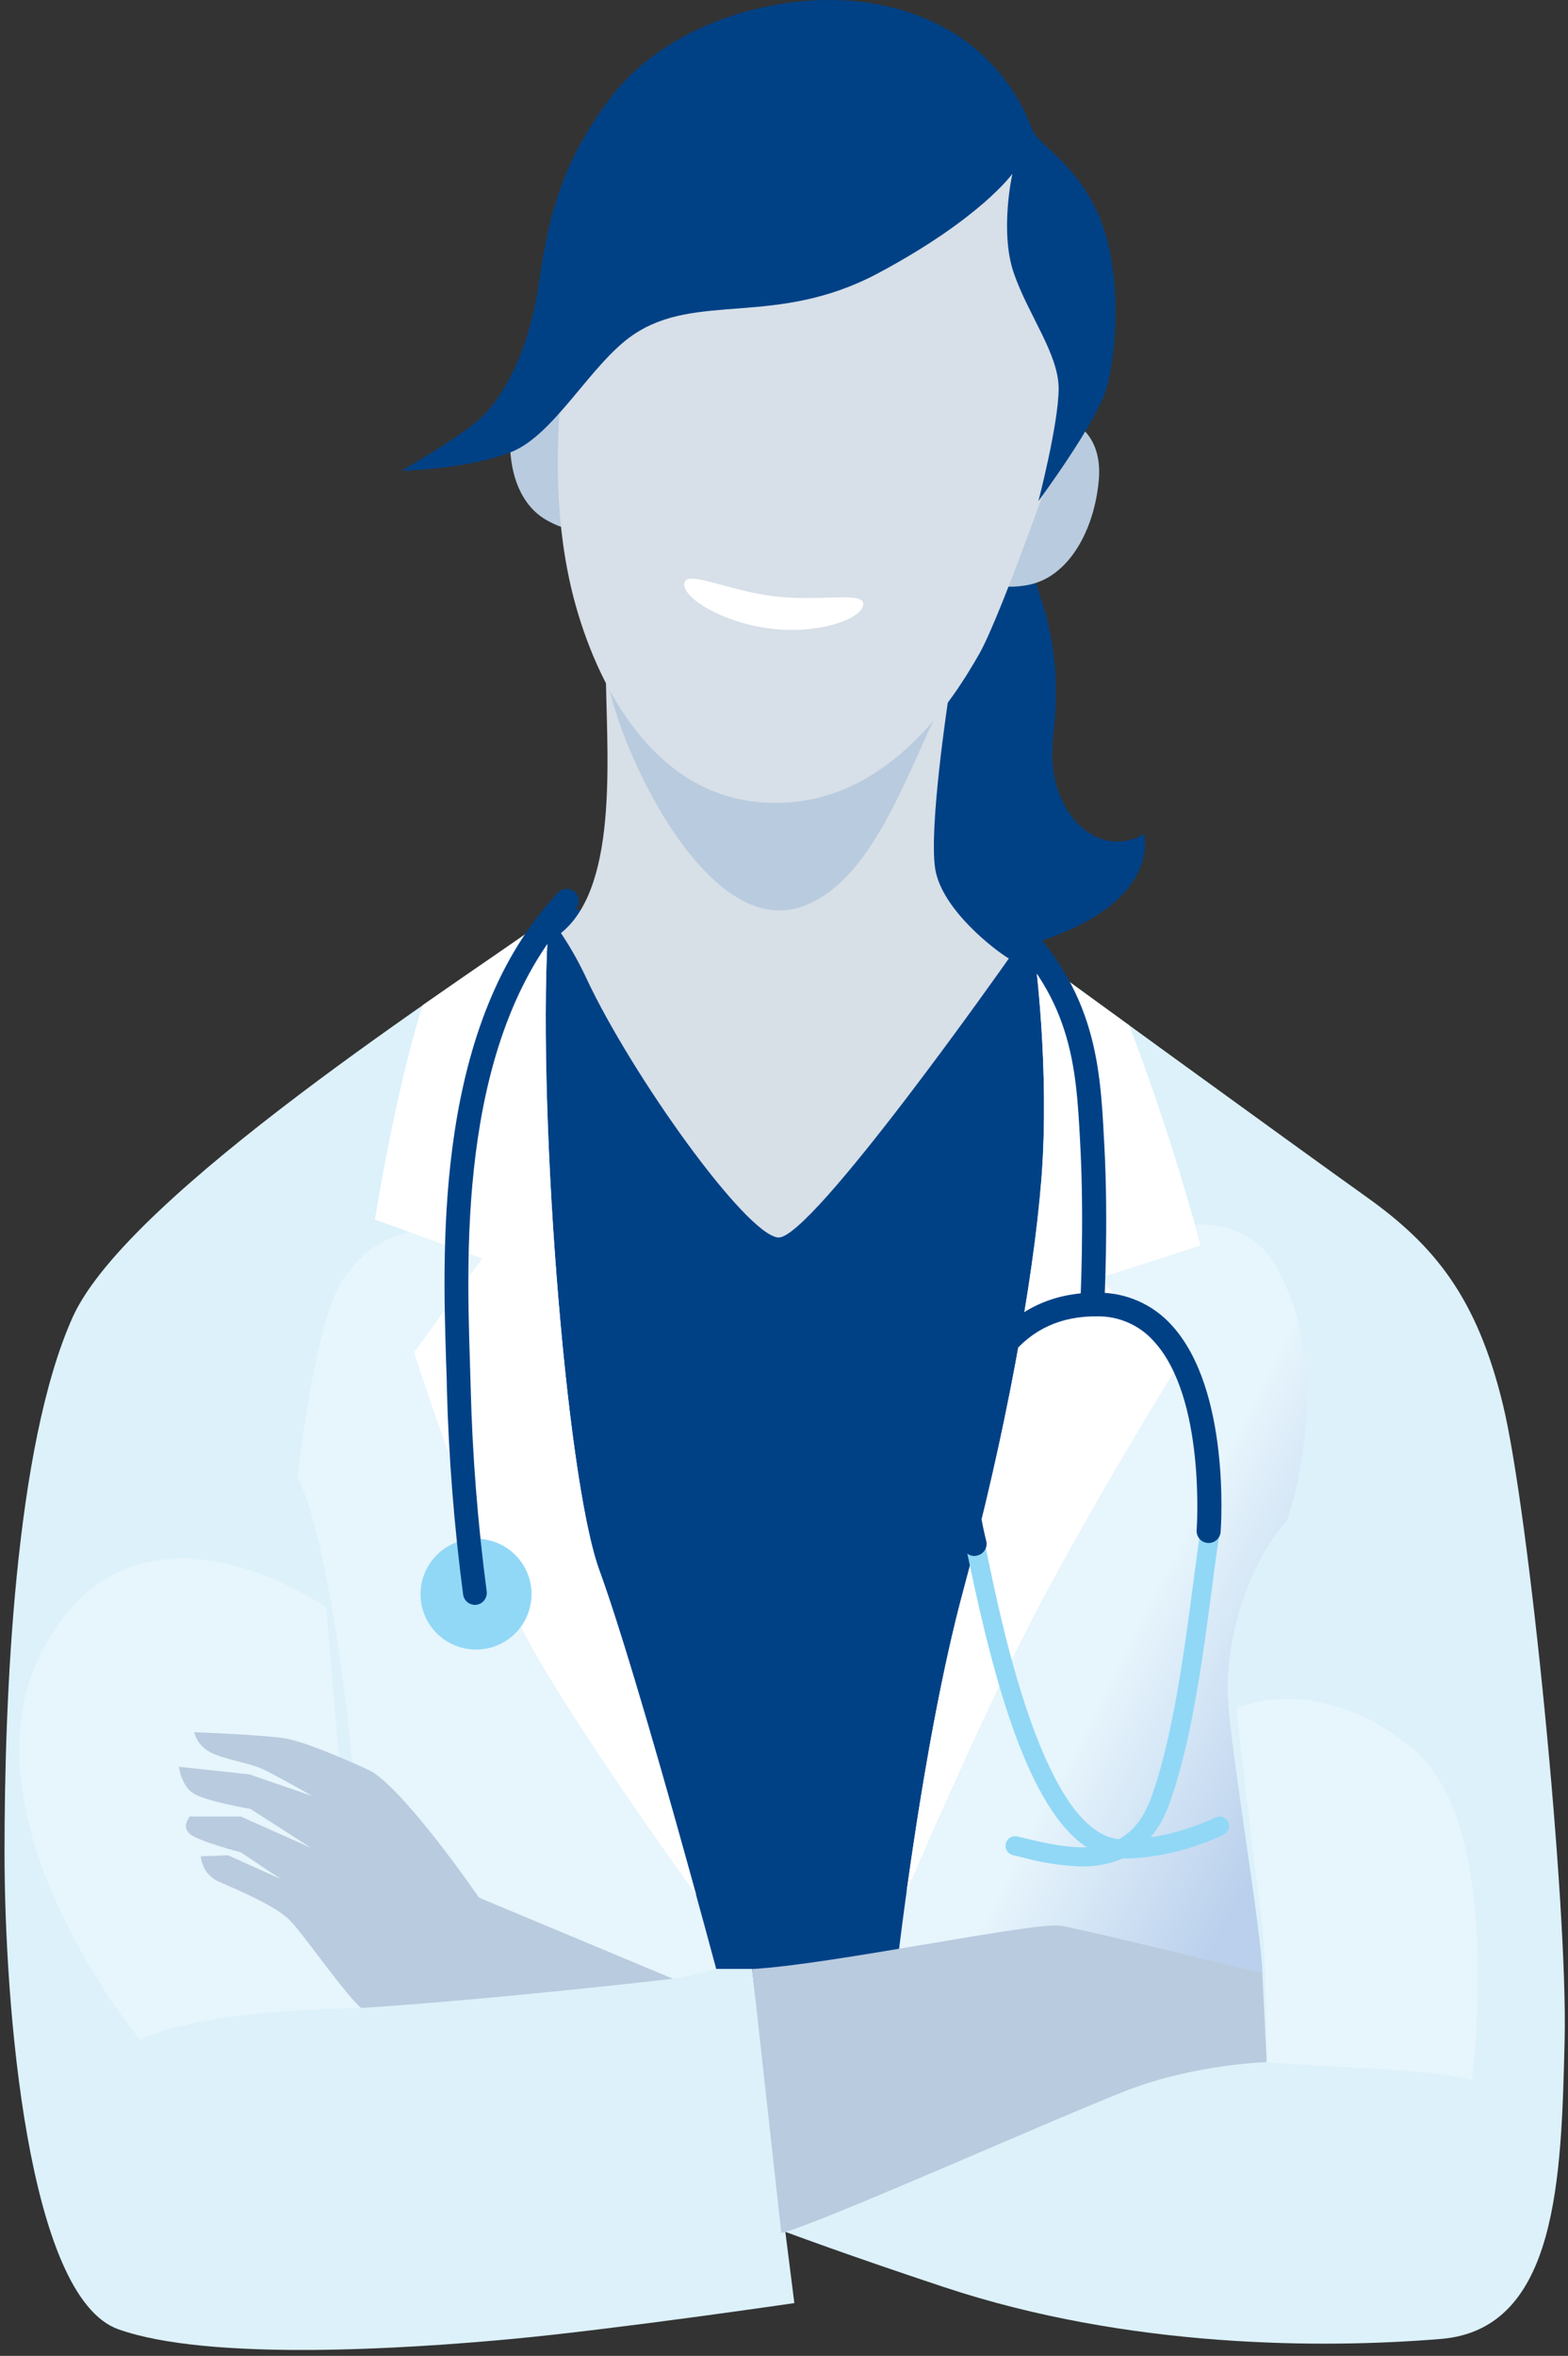
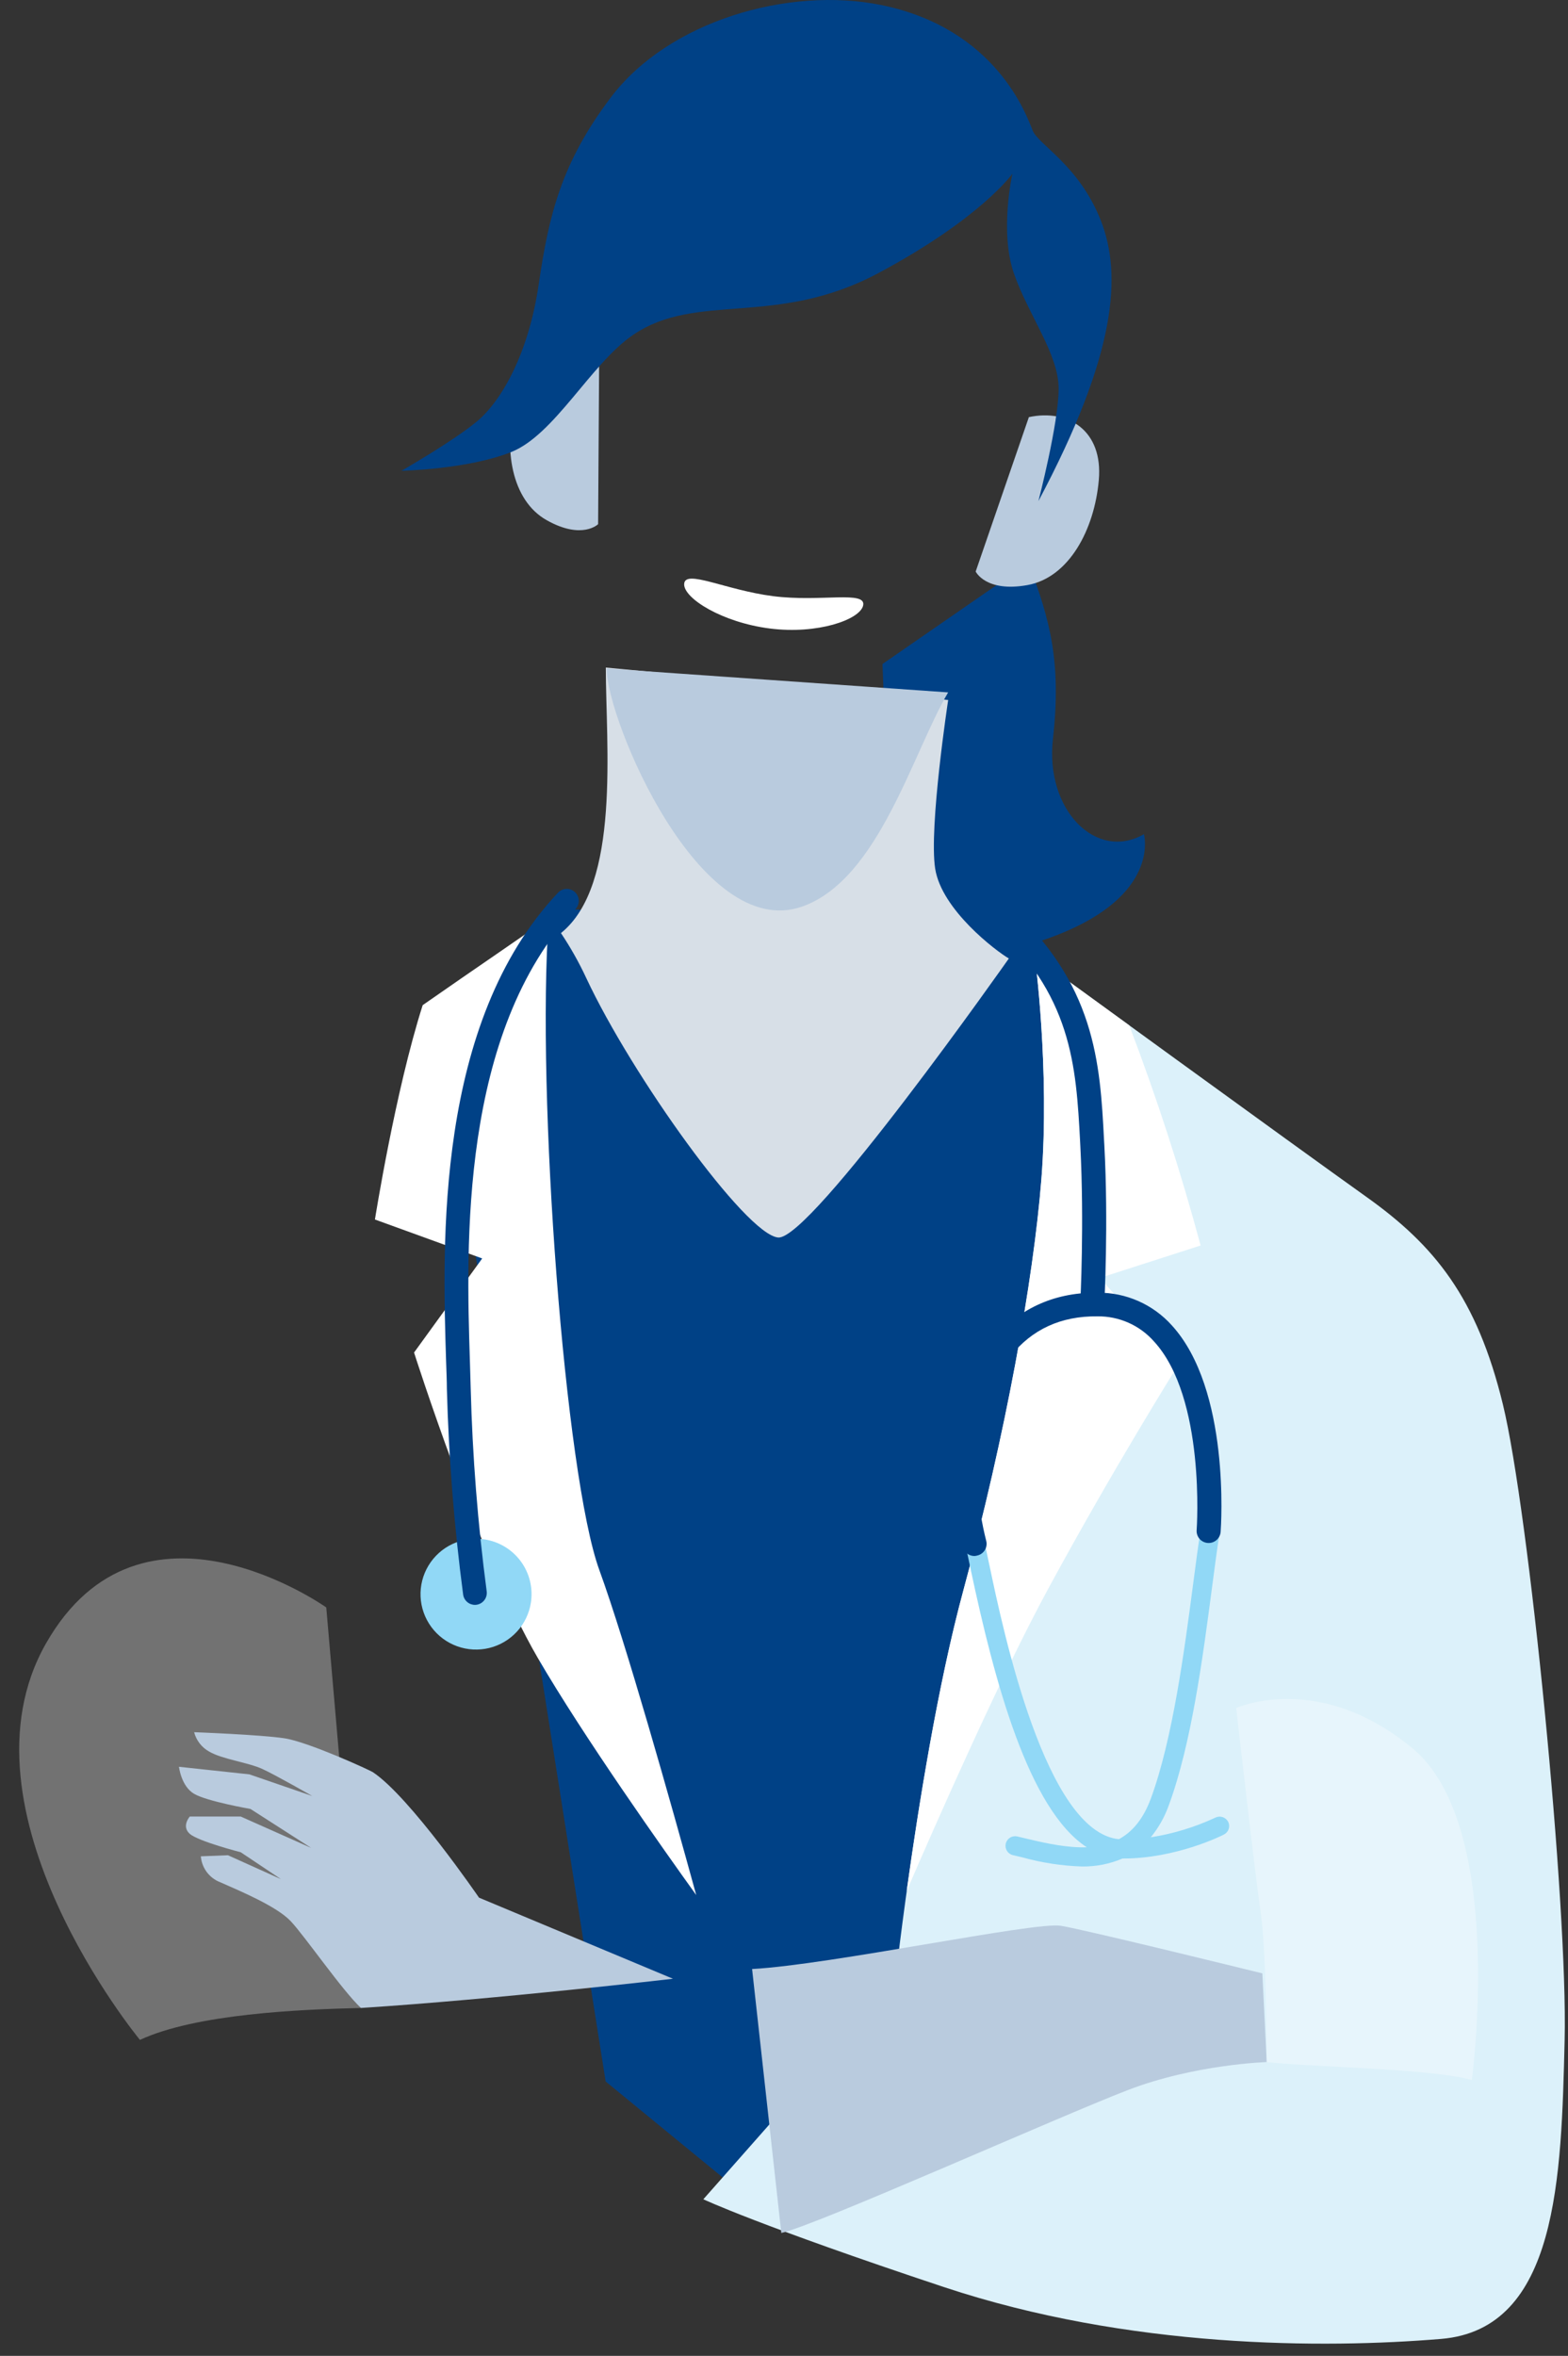
<svg xmlns="http://www.w3.org/2000/svg" width="261" height="392" viewBox="0 0 261 392" fill="none">
  <rect x="0" y="0" width="261" height="392" fill="#333333" stroke="none" />
  <path d="M91.348 152.69L93.344 151.183L167.9 155.412L172.231 159.19C172.231 159.19 182.329 184.383 183.048 200.94C183.766 217.497 162.132 336.27 162.132 336.27L121.012 362.897L100.815 346.347C100.815 346.347 76.712 194.109 76.712 192.668C76.712 191.228 91.348 152.69 91.348 152.69Z" fill="#004186" />
  <path d="M172.257 159.196C172.257 159.196 216.078 191.061 227.434 199.147C238.79 207.233 245.829 215.883 250.159 233.668C254.49 251.453 260.99 316.837 260.438 339.509C259.886 362.18 259.353 387.559 239.881 389.179C220.409 390.799 187.944 390.799 157.109 380.549C126.274 370.299 117.074 365.944 117.074 365.944L149.006 329.776C149.006 329.776 153.331 290.542 160.362 264.631C167.394 238.72 172.038 212.929 173.348 196.253C174.779 177.917 172.257 159.196 172.257 159.196Z" fill="#DCF1FA" />
-   <path style="mix-blend-mode:multiply" opacity="0.31" d="M170.82 216.488C168.164 232.712 164.669 248.788 160.349 264.651C153.317 290.542 148.993 329.797 148.993 329.797L148.607 330.235C163.908 331.563 210.124 333.554 210.124 328.356C210.124 322.116 204.595 289.965 204.356 281.806C204.116 273.647 207.017 261.173 214.215 253.014C214.215 253.014 222.864 228.776 212.286 210.526C205.188 198.304 186.707 204.007 170.82 216.488Z" fill="url(#paint0_linear_75_4586)" />
  <path d="M171.179 93.692C174.785 103.046 176.707 110.249 175.264 122.962C173.933 134.766 182.482 143.356 190.412 138.802C190.412 138.802 193.073 148.156 177.672 154.874C162.271 161.593 148.819 158.234 148.819 158.234L146.89 110.488L171.179 93.692Z" fill="#004186" />
  <path d="M99.558 87.219C99.558 87.219 96.897 89.875 90.996 86.556C85.095 83.236 83.778 74.606 85.754 66.839C87.729 59.072 94.209 57.651 99.724 61.01L99.558 87.219ZM162.405 95.1C162.405 95.1 164.075 98.598 171.007 97.357C177.939 96.115 182.177 88.122 182.902 79.877C183.627 71.632 177.799 68.007 171.26 69.408L162.405 95.1Z" fill="#B9CBDE" />
  <path d="M167.926 159.487C167.926 159.487 134.923 206.455 129.514 205.911C124.106 205.4 105.172 178.944 97.595 162.759C96.383 160.154 94.971 157.645 93.371 155.258C103.343 147.258 100.842 123.99 100.842 111.077L157.828 116.475C157.828 116.475 154.588 137.712 155.666 144.55C156.743 151.387 165.764 158.225 167.926 159.487Z" fill="#D7DFE7" />
  <path d="M100.973 111.232L157.822 115.211C151.886 125.312 146.245 146.336 133.56 150.832C116.481 156.884 100.973 119.707 100.973 111.232Z" fill="#B9CBDE" />
-   <path d="M94.229 57.697C92.233 72.561 92.306 85.533 94.954 97.29C97.602 109.047 106.264 132.084 126.933 133.524C147.603 134.965 159.152 115.513 162.997 108.808C166.842 102.103 177.906 70.178 177.906 70.178C177.906 70.178 186.8 30.824 160.835 21.948C134.87 13.072 99.039 22.426 94.229 57.697Z" fill="#D7DFE8" />
  <path d="M143.671 100.762C143.126 103.112 136.087 105.589 128.144 104.579C120.201 103.57 113.821 99.561 113.881 97.204C113.947 94.628 120.726 98.173 128.67 99.195C136.613 100.218 144.257 98.2 143.671 100.762Z" fill="white" />
-   <path d="M105.319 55.766C115.964 48.463 129.123 54.564 146.193 45.449C163.264 36.334 168.519 28.905 168.519 28.905C168.519 28.905 166.357 38.505 168.759 45.462C171.16 52.42 176.216 58.899 176.216 64.661C176.216 70.424 172.85 83.376 172.85 83.376C172.85 83.376 182.47 70.417 184.16 64.661C185.849 58.906 186.821 45.701 183.195 36.586C179.569 27.471 172.857 24.106 171.886 21.709C170.914 19.312 165.898 4.741 146.639 0.83C131.265 -2.283 111.307 3.473 101.687 16.192C93.398 27.146 91.349 35.849 89.659 47.381C87.969 58.912 83.412 66.819 79.321 70.178C75.23 73.537 66.821 78.337 66.821 78.337C66.821 78.337 77.877 78.098 85.096 75.217C92.314 72.336 98.321 60.578 105.319 55.766Z" fill="#004186" />
-   <path d="M12.116 219.13C2.376 240.725 0.753 282.861 0.753 308.207C0.753 333.554 4.545 382.176 19.693 387.573C34.841 392.97 67.838 390.812 85.155 389.193C102.471 387.573 132.222 383.218 132.222 383.218L125.19 327.612H119.203C119.203 327.612 106.217 279.024 99.724 261.226C94.076 245.631 89.226 182.079 91.348 152.69C77.138 163.013 21.369 198.623 12.116 219.13Z" fill="#DCF1FA" />
-   <path style="mix-blend-mode:multiply" opacity="0.31" d="M119.237 327.633C119.237 327.633 106.251 279.044 99.758 261.246C96.724 252.914 93.93 230.907 92.307 207.732C68.358 200.542 61.705 206.404 57.201 212.717C52.391 219.436 49.511 245.831 49.511 245.831C54.833 255.908 58.645 290.695 58.884 296.949C59.124 303.202 60.088 334.125 60.088 334.125C60.088 334.125 109.138 329.691 112.025 329.266C114.913 328.841 119.237 327.633 119.237 327.633Z" fill="url(#paint1_linear_75_4586)" />
+   <path d="M105.319 55.766C115.964 48.463 129.123 54.564 146.193 45.449C163.264 36.334 168.519 28.905 168.519 28.905C168.519 28.905 166.357 38.505 168.759 45.462C171.16 52.42 176.216 58.899 176.216 64.661C176.216 70.424 172.85 83.376 172.85 83.376C185.849 58.906 186.821 45.701 183.195 36.586C179.569 27.471 172.857 24.106 171.886 21.709C170.914 19.312 165.898 4.741 146.639 0.83C131.265 -2.283 111.307 3.473 101.687 16.192C93.398 27.146 91.349 35.849 89.659 47.381C87.969 58.912 83.412 66.819 79.321 70.178C75.23 73.537 66.821 78.337 66.821 78.337C66.821 78.337 77.877 78.098 85.096 75.217C92.314 72.336 98.321 60.578 105.319 55.766Z" fill="#004186" />
  <path style="mix-blend-mode:multiply" opacity="0.31" d="M60.081 334.112C49.982 334.351 32.666 335.075 23.292 339.423C23.292 339.423 -8.208 301.277 7.665 273.441C23.538 245.605 54.307 267.466 54.307 267.466L60.081 334.112Z" fill="url(#paint2_linear_75_4586)" />
  <path d="M125.189 327.632C138.348 326.915 172.257 319.719 176.581 320.436C180.905 321.153 210.124 328.356 210.124 328.356L210.849 343.114C210.849 343.114 198.94 343.472 187.764 347.761C176.588 352.049 135.468 370.438 130.053 371.547L125.189 327.632Z" fill="#B9CBDE" />
  <path d="M32.313 288.225C32.491 288.909 32.807 289.548 33.242 290.106C33.676 290.663 34.221 291.125 34.841 291.465C37.003 292.726 41.334 293.264 43.675 294.346C46.017 295.428 51.971 298.841 51.971 298.841L41.513 295.242L29.791 293.981C29.791 293.981 30.151 297.221 32.313 298.482C34.475 299.743 41.693 300.998 41.693 300.998L51.792 307.477L40.07 302.259H31.594C31.594 302.259 30.151 303.879 31.594 305.141C33.038 306.402 40.07 308.201 40.07 308.201L46.776 312.682L37.941 308.699L33.431 308.878C33.506 309.832 33.851 310.744 34.425 311.509C35 312.274 35.781 312.861 36.677 313.2C39.923 314.641 46.05 317.183 48.399 319.679C50.747 322.175 57.021 331.27 60.081 334.112C82.62 332.671 112.018 329.252 112.018 329.252L79.733 315.756C79.733 315.756 68.257 299 62.077 294.884C61.538 294.525 51.319 289.845 47.348 289.241C43.376 288.637 32.313 288.225 32.313 288.225Z" fill="#B9CBDE" />
  <path style="mix-blend-mode:multiply" opacity="0.31" d="M210.848 343.114C218.06 343.95 238.497 344.189 244.99 346.108C244.99 346.108 250.757 303.879 235.13 290.92C219.503 277.962 205.772 284.202 205.772 284.202C205.772 284.202 208.893 311.799 209.857 318.278C210.822 324.758 210.848 343.114 210.848 343.114Z" fill="url(#paint3_linear_75_4586)" />
  <path d="M89.479 275.804C97.162 289.015 110.574 307.935 115.89 315.324C111.599 299.71 104.174 273.355 99.757 261.232C94.076 245.631 89.226 182.073 91.348 152.69C87.177 155.711 79.447 160.902 70.359 167.249C65.789 181.555 62.409 202.918 62.409 202.918L80.265 209.398L68.922 225.052C68.922 225.052 79.746 259.068 89.479 275.804Z" fill="white" />
  <path d="M173.336 196.266C172.005 212.949 167.388 238.753 160.35 264.644C156.099 280.318 152.832 300.865 150.917 314.66C155.999 302.89 166.51 279.063 174.42 264.465C185.237 244.489 196.061 227.209 196.061 227.209L183.075 212.637L199.847 207.24C196.51 194.838 192.544 182.614 187.965 170.614L172.258 159.196C172.258 159.196 174.779 177.917 173.336 196.266Z" fill="white" />
  <path d="M88.374 266.643C88.099 268.446 87.295 270.128 86.062 271.475C84.83 272.821 83.225 273.773 81.45 274.21C79.676 274.646 77.811 274.548 76.093 273.927C74.374 273.306 72.879 272.191 71.796 270.722C70.713 269.253 70.09 267.496 70.007 265.674C69.925 263.852 70.385 262.046 71.331 260.486C72.277 258.925 73.665 257.679 75.32 256.906C76.976 256.132 78.823 255.866 80.63 256.141C81.83 256.322 82.982 256.738 84.021 257.364C85.06 257.991 85.965 258.815 86.684 259.79C87.403 260.766 87.922 261.873 88.212 263.049C88.502 264.225 88.557 265.446 88.374 266.643ZM204.442 303.156C204.251 302.778 203.918 302.491 203.515 302.358C203.112 302.224 202.673 302.256 202.293 302.446C198.883 304.032 195.267 305.132 191.549 305.712C192.857 304.114 193.877 302.301 194.563 300.354C198.322 290.157 200.218 275.758 201.741 264.187C202.18 260.828 202.599 257.661 202.999 255.119C203.036 254.91 203.032 254.696 202.985 254.489C202.939 254.282 202.851 254.086 202.728 253.914C202.605 253.741 202.449 253.594 202.268 253.483C202.088 253.371 201.886 253.296 201.677 253.263C201.467 253.23 201.252 253.239 201.046 253.29C200.84 253.34 200.646 253.431 200.475 253.558C200.305 253.684 200.161 253.843 200.053 254.026C199.945 254.208 199.874 254.411 199.845 254.621C199.433 257.21 199.014 260.396 198.575 263.769C197.151 274.583 195.202 289.387 191.569 299.252C190.292 302.704 188.469 304.822 186.247 306.03C174.046 304.822 167.015 271.509 164.68 260.383C164.433 259.208 164.22 258.219 164.048 257.449C164.009 257.238 163.928 257.037 163.809 256.858C163.691 256.679 163.537 256.526 163.358 256.408C163.178 256.289 162.977 256.208 162.766 256.169C162.554 256.131 162.337 256.135 162.128 256.182C161.918 256.229 161.72 256.318 161.545 256.443C161.371 256.568 161.223 256.727 161.112 256.91C161.001 257.094 160.927 257.298 160.897 257.51C160.866 257.722 160.879 257.938 160.934 258.146C161.107 258.903 161.313 259.885 161.553 261.04C165.544 279.874 171.206 301.045 180.899 307.371C177.845 307.484 174.459 306.807 170.973 305.964L169.323 305.572C168.909 305.479 168.475 305.554 168.117 305.78C167.758 306.005 167.504 306.364 167.41 306.777C167.317 307.19 167.392 307.623 167.618 307.981C167.844 308.339 168.204 308.593 168.618 308.686L170.221 309.064C173.432 309.954 176.737 310.46 180.067 310.571C182.397 310.608 184.709 310.156 186.853 309.244H186.992C195.727 309.244 203.391 305.446 203.71 305.26C204.087 305.074 204.375 304.748 204.512 304.351C204.649 303.955 204.624 303.521 204.442 303.143V303.156Z" fill="#91D8F6" />
  <path d="M79.087 267.042C78.604 267.046 78.135 266.876 77.768 266.563C77.401 266.249 77.161 265.813 77.092 265.335C75.594 253.974 74.69 242.542 74.384 231.086C74.384 229.706 74.304 228.199 74.257 226.579C73.632 206.875 72.461 170.203 92.885 148.534C93.248 148.15 93.75 147.925 94.28 147.909C94.809 147.894 95.323 148.089 95.709 148.451C96.094 148.814 96.32 149.315 96.335 149.843C96.351 150.372 96.156 150.885 95.792 151.27C76.499 171.73 77.604 207.333 78.216 226.453C78.262 228.079 78.316 229.599 78.349 230.993C78.64 242.292 79.528 253.566 81.01 264.771C81.084 265.294 80.947 265.825 80.629 266.247C80.311 266.669 79.838 266.948 79.314 267.022C79.239 267.032 79.163 267.039 79.087 267.042ZM183.82 216.9C183.82 216.767 184.525 203.569 183.82 190.531L183.773 189.721C183.108 176.848 182.363 163.538 167.441 150.267C167.046 149.915 166.526 149.734 165.997 149.764C165.468 149.794 164.973 150.032 164.62 150.426C164.267 150.821 164.086 151.339 164.116 151.867C164.146 152.395 164.385 152.889 164.78 153.241C178.464 165.41 179.11 177.32 179.788 189.933L179.828 190.75C180.493 203.562 179.828 216.554 179.828 216.687C179.814 216.949 179.851 217.211 179.938 217.458C180.026 217.705 180.161 217.932 180.336 218.127C180.512 218.322 180.724 218.481 180.961 218.593C181.198 218.706 181.455 218.771 181.717 218.785H181.824C182.335 218.786 182.827 218.59 183.199 218.24C183.57 217.889 183.792 217.409 183.82 216.9ZM162.717 258.816C162.972 258.752 163.211 258.638 163.421 258.482C163.631 258.325 163.809 258.128 163.943 257.903C164.077 257.678 164.165 257.429 164.203 257.17C164.24 256.911 164.226 256.647 164.161 256.393C161.134 244.443 162.684 232.647 168.206 225.669C171.752 221.195 176.608 218.958 182.682 219.031C184.455 219.01 186.212 219.372 187.833 220.09C189.454 220.808 190.901 221.867 192.075 223.193C200.724 232.6 199.207 254.395 199.187 254.601C199.148 255.129 199.321 255.651 199.668 256.052C200.015 256.453 200.507 256.7 201.037 256.738C201.566 256.777 202.089 256.604 202.491 256.258C202.892 255.912 203.14 255.421 203.179 254.893C203.252 253.93 204.822 231.186 195.029 220.504C193.48 218.784 191.583 217.412 189.462 216.479C187.341 215.546 185.046 215.074 182.729 215.094H182.343C175.258 215.094 169.29 217.902 165.046 223.233C158.772 231.159 156.936 244.251 160.263 257.402C160.371 257.833 160.62 258.215 160.971 258.488C161.322 258.761 161.754 258.909 162.199 258.909C162.372 258.899 162.545 258.868 162.711 258.816H162.717Z" fill="#004186" />
  <defs>
    <linearGradient id="paint0_linear_75_4586" x1="187.704" y1="272.903" x2="220.041" y2="289.622" gradientUnits="userSpaceOnUse">
      <stop stop-color="white" />
      <stop offset="1" stop-color="#6E87CC" />
    </linearGradient>
    <linearGradient id="paint1_linear_75_4586" x1="12715.3" y1="49502.3" x2="6829.98" y2="57491.3" gradientUnits="userSpaceOnUse">
      <stop stop-color="white" />
      <stop offset="1" stop-color="#6E87CC" />
    </linearGradient>
    <linearGradient id="paint2_linear_75_4586" x1="5058.11" y1="36515" x2="7720.85" y2="37490.3" gradientUnits="userSpaceOnUse">
      <stop stop-color="white" />
      <stop offset="1" stop-color="#6E87CC" />
    </linearGradient>
    <linearGradient id="paint3_linear_75_4586" x1="15255.6" y1="30779.3" x2="13736.9" y2="32425.3" gradientUnits="userSpaceOnUse">
      <stop stop-color="white" />
      <stop offset="1" stop-color="#6E87CC" />
    </linearGradient>
  </defs>
</svg>